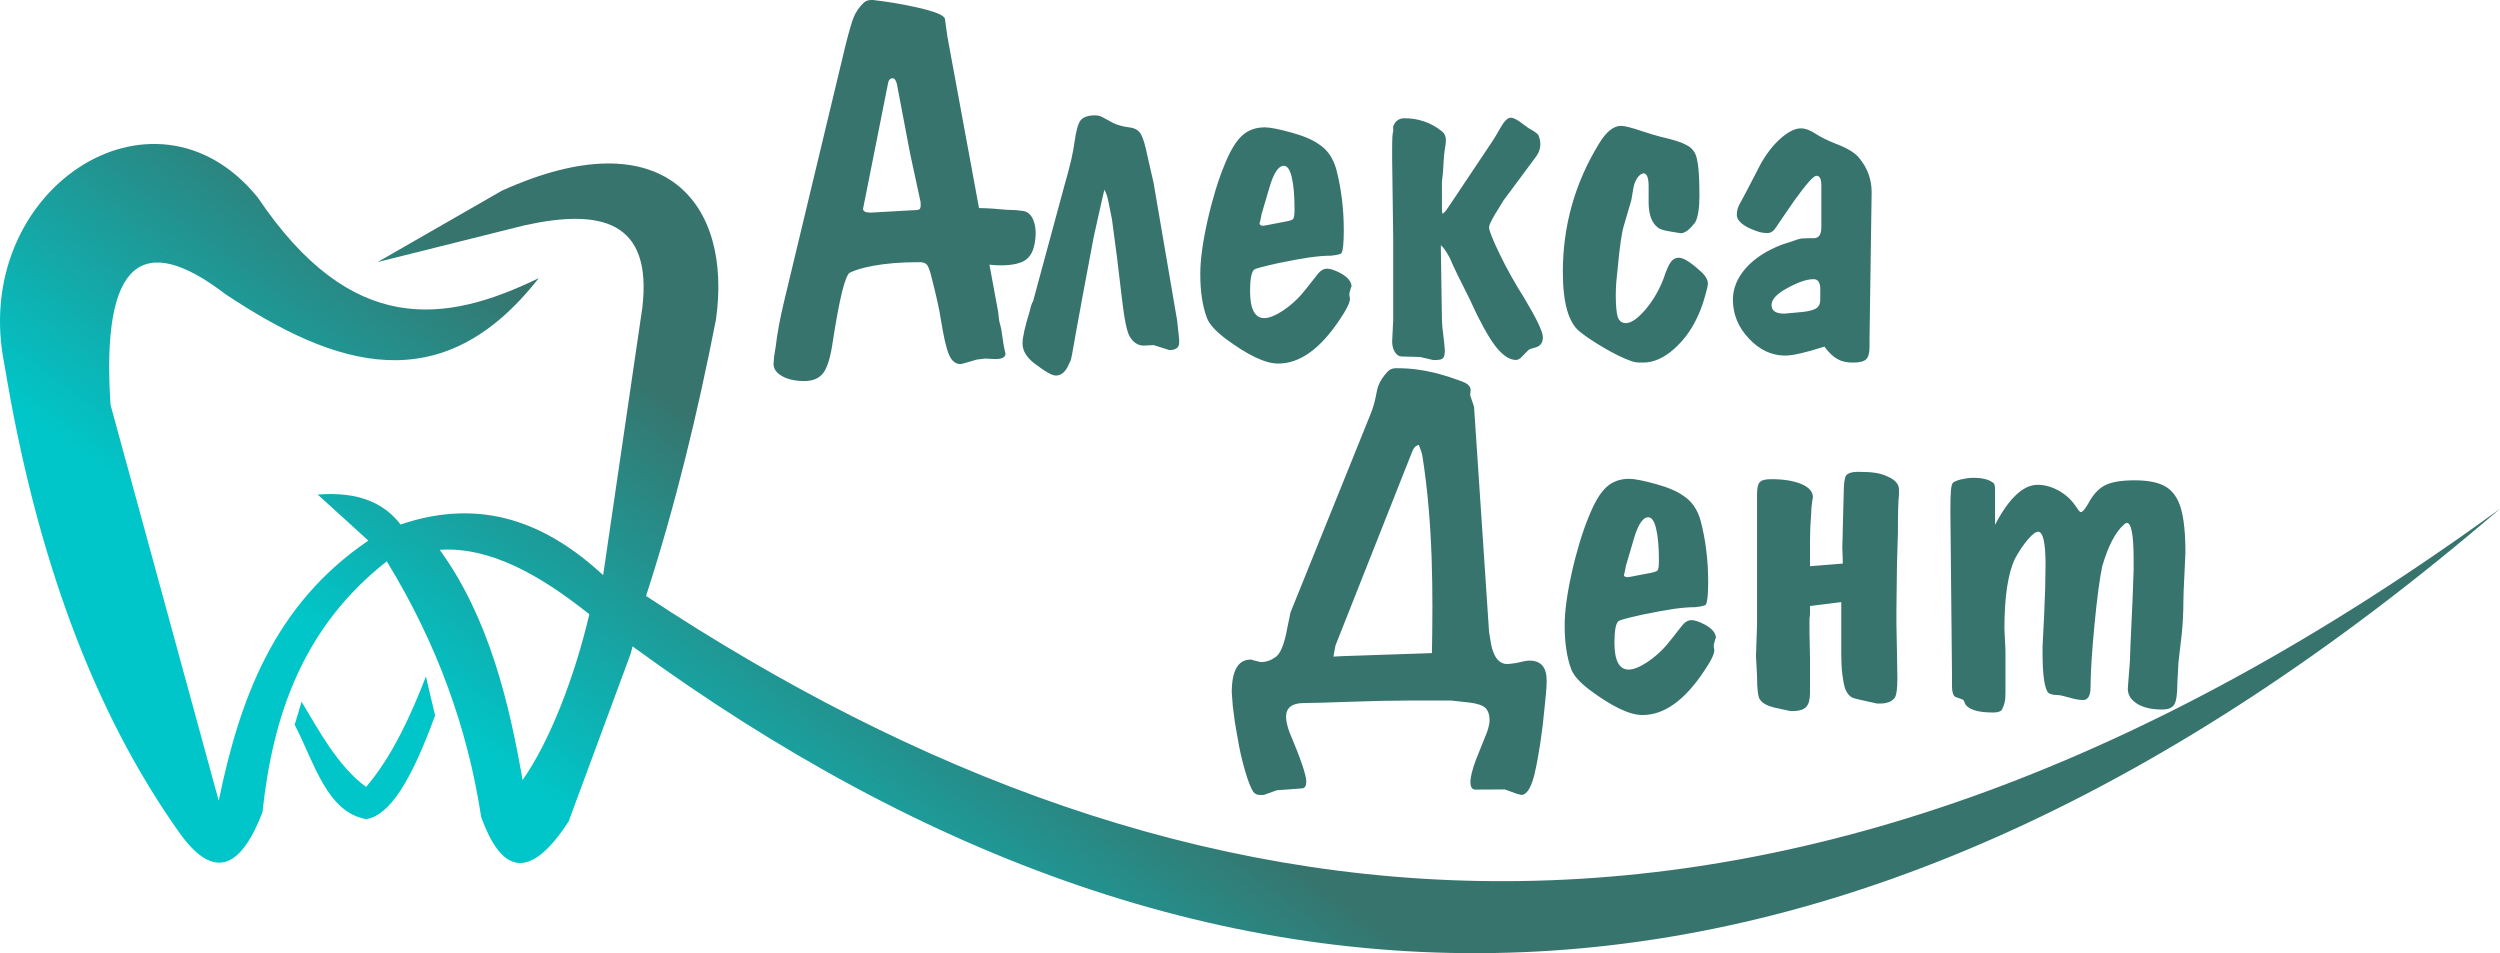
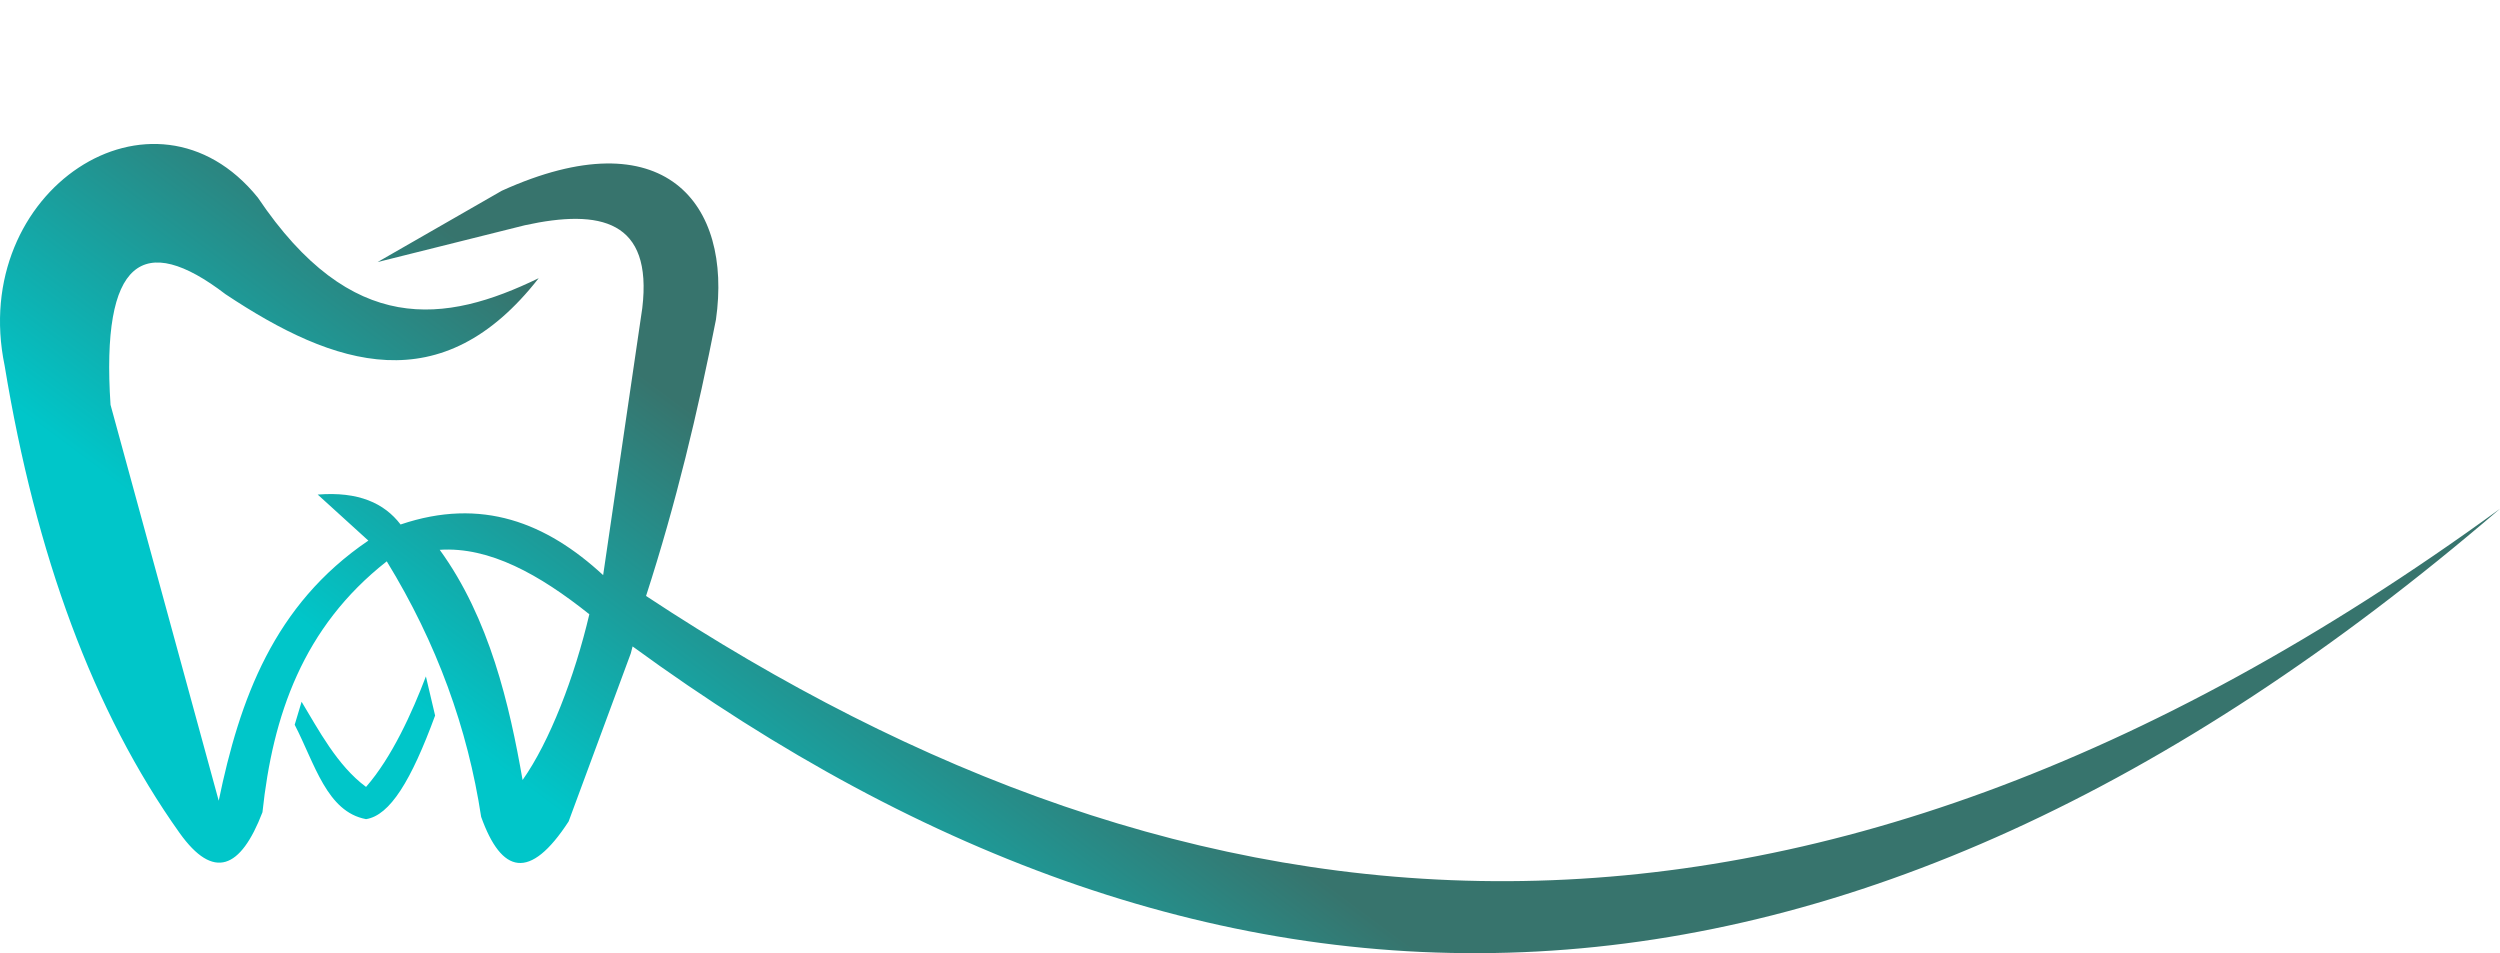
<svg xmlns="http://www.w3.org/2000/svg" xml:space="preserve" width="171.934mm" height="65.553mm" version="1.1" style="shape-rendering:geometricPrecision; text-rendering:geometricPrecision; image-rendering:optimizeQuality; fill-rule:evenodd; clip-rule:evenodd" viewBox="0 0 3447.72 1314.51">
  <defs>
    <style type="text/css"> .fil1 {fill:#37746D;fill-rule:nonzero} .fil0 {fill:url(#id0)} </style>
    <linearGradient id="id0" gradientUnits="userSpaceOnUse" x1="869.99" y1="505.7" x2="540.92" y2="949.45">
      <stop offset="0" style="stop-opacity:1; stop-color:#37746D" />
      <stop offset="1" style="stop-opacity:1; stop-color:#00C6C9" />
    </linearGradient>
  </defs>
  <g id="Слой_x0020_1">
    <path class="fil0" d="M415.92 967.76c-3.17,10.58 -6.35,21.16 -9.52,31.74 27.78,53.73 44.29,120.09 98.41,130.16 32.92,-5.08 62.27,-53.12 95.24,-142.86 -4.23,-17.99 -8.47,-35.98 -12.7,-53.97 -18.79,49.34 -46.82,111.52 -82.54,152.39 -39.79,-29.31 -66.04,-79.68 -88.89,-117.46zm-104.76 -561.91c150.64,100.17 298.07,149 431.75,-22.22 -129.11,62.68 -258.21,80.74 -387.31,-111.11 -143.62,-177.63 -399.25,-9.67 -349.21,231.75 42.94,260.63 122.13,476.95 241.27,644.45 46.94,65.73 84.26,49.62 114.29,-28.57 14.18,-133.25 55.61,-255.14 171.43,-346.03 69.31,113.14 111.64,230.78 130.16,352.38 28.14,78.54 67.09,88.66 120.64,6.35l85.71 -231.75 2.51 -9.63c808.18,590.09 1661.37,595.09 2575.31,-189.83 -983.22,716.13 -1810.05,613.27 -2556.75,120.24 41.17,-127.04 71.53,-254.06 96.39,-381.09 22.86,-160.28 -71.29,-279.2 -295.24,-177.78 -57.14,32.8 -114.29,65.61 -171.43,98.41 67.73,-16.93 135.45,-33.86 203.18,-50.8 104.09,-22.76 176.4,-6.94 161.9,114.28 -17.99,122.76 -35.98,245.51 -53.97,368.26 -78.09,-72.14 -167.41,-107.78 -279.37,-69.84 -22.45,-29.41 -57.98,-45.73 -114.29,-41.27 23.28,21.16 46.56,42.33 69.85,63.49 -130.68,88.63 -177.48,219.2 -206.35,358.73 -49.73,-182.01 -99.47,-364.02 -149.21,-546.04 -13.22,-200.7 44.97,-239.51 158.73,-152.38zm501.59 441.27c-20.28,86.43 -54.85,176.02 -92.06,228.58 -17.97,-103.18 -45.51,-222.75 -114.28,-317.46 68.78,-4.47 137.57,34.07 206.35,88.89z" />
    <g id="_1618357989232">
-       <path class="fil1" d="M1383.86 474.41l2.07 10.45 0.36 1.26 0.37 1.38c0,5.16 -4.62,7.69 -13.88,7.69l-13.99 -0.69 -11.69 1.38 -18.99 5.51 -1.7 0.34 -1.83 0.35c-6.82,0 -12.17,-4.36 -15.82,-12.97 -3.78,-8.61 -7.42,-24.91 -11.32,-48.9 -1.82,-12.51 -5.96,-31.34 -12.41,-56.47 -2.19,-8.95 -4.14,-14.92 -6.09,-17.79 -1.83,-2.87 -5.24,-4.36 -9.98,-4.36l-3.53 0c-23.12,0 -43.69,1.72 -61.71,5.05 -14,2.64 -24.59,5.86 -31.77,9.41 -6.45,3.79 -14.24,35.47 -23.49,95.04 -2.92,20.55 -7.06,34.78 -12.66,42.7 -5.6,7.8 -14.49,11.71 -26.53,11.71 -12.66,0 -22.88,-2.3 -30.67,-6.77 -7.91,-4.48 -11.8,-9.99 -11.8,-16.76l0.36 -5.05 0.37 -5.05 2.07 -12.74c2.19,-18.83 6.09,-40.18 11.81,-63.82l84.47 -352.16c4.99,-20.09 9.01,-33.52 11.81,-40.29 2.92,-6.77 7.06,-12.74 12.53,-18.14 2.8,-3.1 6.45,-4.71 11.08,-4.71l2.8 0c11.2,1.38 20.45,2.64 28,3.9 7.42,1.15 17.64,3.1 30.42,5.85 26.41,5.85 39.92,11.25 40.65,16.42l3.28 23.87 43.67 236.86c13.94,0.11 26.91,1.49 38.7,2.44l12.9 0.45 5.02 0.63 5.03 0.63c6.64,1.32 11.29,6.21 14.14,14.85 2.87,8.51 3.13,18.99 0.66,31.4 -2.35,11.82 -7.91,19.77 -16.66,23.74 -8.86,3.94 -23.7,6.15 -44.35,4.09l-1.03 -0.11 11.91 64.61 1.58 13.09 2.68 10.56 3.16 21.12zm-191.82 -195.59l-1.82 8.95c0,3.56 3.17,5.4 9.62,5.4l2.07 0 58.54 -3.33c4.02,0 6.57,-0.46 7.67,-1.38 1.09,-0.92 1.58,-2.87 1.58,-6.08l-0.12 -3.67 -14.36 -66.46 -18.38 -96.65c-1.34,-4.94 -3.16,-7.46 -5.48,-7.69 -3.53,0 -5.72,2.18 -6.57,6.43l-32.74 164.49zm301 129.36l-9.37 51.2c-4.01,23.87 -6.45,36.39 -7.18,37.76l-4.26 9.07c-4.26,7.81 -9.62,11.71 -16.07,11.71 -5.24,0 -14.48,-5.17 -27.75,-15.38 -12.17,-8.72 -18.26,-18.36 -18.26,-28.93 0,-8.26 3.29,-23.18 9.98,-44.65 1.46,-6.66 2.92,-11.25 4.62,-13.66l44.18 -163.11c6.69,-22.84 11.08,-41.9 13.02,-56.94 2.07,-15.15 4.87,-24.91 8.4,-29.5 4.02,-4.48 10.59,-6.66 19.6,-6.66 3.89,0 7.06,0.69 9.61,2.07l16.8 9.07c6.21,2.64 13.14,4.48 20.69,5.39 7.67,0.8 12.9,3.79 16.07,8.84 3.04,5.05 6.21,15.15 9.25,30.42l8.52 37.31 32.5 189.97 2.8 26.17 0 4.13c0,6.88 -4.63,10.33 -13.87,10.33l-1.46 -0.58 -19.96 -6.31 -13.63 0.69c-7.79,0 -14.24,-4.13 -19.23,-12.39 -3.78,-6.08 -7.42,-23.3 -10.71,-51.54 -4.5,-39.72 -9.13,-76.44 -13.87,-110.42l-4.75 -23.53c-1.34,-7.35 -3.28,-13.09 -5.72,-17.1l-4.26 18.48 -10.35 46.37 -15.34 81.73zm324.85 -30.99c3.65,-4.48 7.79,-6.66 12.54,-6.66 4.26,0 10.34,2.07 18.13,6.08 10.22,5.62 15.34,11.82 15.34,18.83l-0.73 0.69 -1.46 5.4 -0.73 2.64 0 3.33 0.73 4.36c0,5.63 -4.87,15.5 -14.6,29.62 -26.66,39.94 -54.77,59.92 -84.47,59.92 -17.65,0 -41.75,-11.48 -72.42,-34.32 -13.51,-10.1 -22.15,-19.63 -25.68,-28.35 -6.21,-16.42 -9.25,-36.73 -9.25,-60.95 0,-19.05 3.29,-43.62 9.98,-73.46 3.29,-14.81 7.06,-28.81 11.08,-42.13 4.01,-13.2 8.4,-25.48 13.15,-36.73 7.42,-18.14 15.21,-30.99 23.61,-38.57 8.27,-7.46 18.62,-11.25 30.92,-11.25 7.42,0 19.72,2.41 36.75,7.12 17.16,4.71 29.94,10.22 38.58,16.53 11.32,7.35 19.23,18.83 23.49,34.32 6.94,26.52 10.35,54.64 10.35,84.25 0,17.33 -1.1,27.66 -3.16,31.11 -0.97,1.49 -5.84,2.76 -14.6,3.67 -8.28,0 -18.02,0.8 -29.09,2.29 -10.95,1.61 -25.32,4.25 -42.84,7.81 -21.18,4.71 -32.38,7.69 -33.84,9.07 -3.77,2.87 -5.72,12.74 -5.72,29.61 0,24.91 6.57,37.31 19.59,37.31 7.06,0 16.44,-3.9 27.75,-11.71 11.44,-7.92 21.66,-17.79 30.67,-29.61l15.95 -20.2zm-78.14 -81.61l-0.61 3.33 -1.46 7.35 -0.73 1.38c0,2.53 1.7,3.68 4.99,3.68l4.63 -0.69 22.64 -4.36c7.79,-1.26 12.54,-2.64 13.87,-4.01 1.46,-1.38 2.19,-5.74 2.19,-13.09 0,-18.83 -1.22,-33.63 -3.78,-44.42 -2.43,-10.79 -6.08,-16.07 -10.95,-16.07 -7.3,0 -13.87,9.64 -19.59,28.93l-11.2 37.99zm180.14 -75.32l0 -15.15c0,-14.58 0.49,-22.38 1.46,-23.53l0 -7.35c2.92,-7.46 8.03,-11.13 15.46,-11.13 18.75,0 36.17,5.62 51.48,17.79 4.06,3.22 5.72,7.58 5.72,11.82 0,3.79 -0.37,6.29 -0.61,7.69 -3.78,22.46 -1.61,25.77 -4.87,50.07l0 20.09 0 15.15 0 1.38c0,4.94 0.49,7.46 1.34,7.69 1.71,-1.61 2.8,-2.76 3.65,-3.67 0.85,-0.92 2.92,-3.9 6.33,-9.07 3.53,-5.17 8.15,-12.17 14.12,-21.12l44.18 -66.12 4.74 -7.58 6.82 -11.71c4.99,-8.84 9.61,-13.2 14,-13.2 3.77,0 9.73,3.33 17.89,9.76l6.45 4.7 3.53 2.07c4.14,2.18 7.31,4.59 9.74,7 1.95,4.25 2.92,8.61 2.92,13.09 0,6.77 -2.56,13.09 -7.43,19.17l-43.57 58.65 -11.93 19.52c-5.23,8.95 -7.79,14.58 -7.79,17.1 0,4.48 4.87,16.76 14.6,36.96 9.74,20.09 21.06,40.4 33.96,60.72 17.04,28.47 25.68,46.49 25.68,54.07 0,7.23 -3.16,11.82 -9.25,13.77l-8.28 2.41c-1.1,0.46 -2.56,1.49 -4.26,3.33l-8.15 8.38c-2.43,2.29 -4.75,3.33 -7.18,3.44 -7.06,-0.11 -14.49,-4.02 -22.03,-11.82 -8.28,-8.04 -18.74,-24.68 -31.28,-49.7l-4.99 -10.45 -4.99 -10.79c-13.75,-27.09 -23.12,-46.26 -27.87,-57.74 -2.55,-4.71 -4.87,-8.49 -6.7,-11.25 -1.94,-2.75 -3.77,-4.93 -5.71,-6.54l0 6.66 1.46 94.47c0,6.31 0.97,16.76 2.92,31.57l1.1 11.71c0,5.17 -0.61,8.84 -2.07,10.79 -1.34,2.06 -4.39,2.98 -9.01,3.1l-3.16 0 -2.19 0 -17.77 -4.13 -25.92 -0.69c-3.41,-0.23 -6.45,-2.3 -8.88,-6.31 -2.43,-4.02 -3.65,-8.84 -3.65,-14.46l1.46 -29.61 0 -51.88 0 -61.18 -1.46 -107.92zm329.84 55.81l-10.35 35.35c-2.92,9.41 -5.72,29.16 -8.52,59.12 -0.73,6.08 -1.34,12.17 -1.83,18.36 -0.49,6.2 -0.73,12.17 -0.73,18.02 0,14.35 0.98,24.57 2.8,30.65 2.19,5.4 5.84,8.04 11.08,8.04 7.3,0 16.31,-6.2 26.9,-18.48 10.47,-12.39 18.87,-26.63 25.08,-42.81 3.77,-11.48 7.18,-19.06 10.1,-23.07 2.92,-3.9 6.58,-5.86 10.83,-5.86 6.21,0 15.7,5.74 28.48,17.22 7.79,6.54 11.81,12.74 11.81,18.6l-0.36 2.07 -0.37 2.98c-3.89,15.61 -7.79,27.78 -11.8,36.5 -8.28,19.4 -19.6,35.47 -33.84,48.21 -14.24,12.74 -28.6,19.05 -42.84,19.05 -4.99,0 -8.52,-0.11 -10.71,-0.46 -2.07,-0.34 -4.63,-1.15 -7.42,-2.18 -10.22,-3.67 -22.52,-9.76 -37,-18.25 -14.36,-8.49 -25.19,-15.84 -32.62,-21.93 -15.46,-12.51 -23.12,-39.94 -23.12,-82.19 0,-63.59 16.55,-122.36 49.66,-176.54 9.98,-16.65 20.2,-24.91 30.67,-24.91 4.75,0 14.73,2.52 29.94,7.69 6.94,2.3 11.68,3.79 14.24,4.48 4.99,1.49 8.64,2.53 10.71,2.98 16.43,3.79 27.63,7.23 33.59,10.45 6.45,2.87 11.08,7.23 13.88,13.09 3.77,8.04 5.72,27.2 5.72,57.28 0,17.22 -1.95,29.61 -5.72,36.96 -3.04,4.01 -6.45,7.8 -10.35,11.13 -3.53,2.64 -6.69,4.02 -9.61,4.02l-12.9 -2.07c-10.22,-1.49 -16.68,-3.56 -19.23,-6.08 -8.16,-6.43 -12.29,-18.02 -12.29,-34.66l0 -6.77 0 -7.11 0 -8.04c0,-11.94 -2.44,-17.9 -7.18,-17.9l-3.53 1.38c-5.23,3.79 -8.64,10.21 -10.35,19.17l-2.8 16.53zm266.31 201.91c-25.56,8.27 -43.57,12.4 -54.04,12.4 -18.74,0 -35.42,-7.81 -50.14,-23.53 -14.73,-15.61 -22.03,-33.52 -22.03,-53.72 0,-15.38 5.97,-29.85 17.77,-43.28 11.81,-13.43 28.61,-24.33 50.15,-32.6l16.68 -5.39 2.55 -1.03 3.16 -0.92c2.55,-0.92 6.94,-1.38 13.14,-1.38l5.36 0 2.8 0c6.94,0 10.35,-5.05 10.35,-15.15l0 -37.99 0 -19.86c0,-8.72 -2.19,-13.08 -6.7,-13.08 -4.13,0 -14.24,11.48 -30.67,34.32l-16.68 24.22 -7.06 10.45 -3.28 4.71c-2.8,3.56 -6.09,5.28 -9.86,5.28 -3.65,0 -7.06,-0.46 -10.59,-1.26 -3.41,-0.92 -8.15,-2.76 -14.36,-5.4 -11.56,-5.63 -17.4,-11.82 -17.4,-18.48 0,-5.85 1.7,-11.48 4.99,-16.87l8.15 -15.15 15.33 -29.5c8.28,-16.99 18.14,-30.88 29.58,-41.67 11.44,-10.68 21.54,-16.07 30.31,-16.07 5.97,0 12.54,2.41 19.96,7.23 7.3,4.82 16.92,9.53 28.85,14.24 15.94,6.08 26.65,12.74 32.01,19.86 11.2,13.66 16.8,29.27 16.8,46.72l-2.92 202.02 0 6.08 0 5.4c0,8.26 -1.58,13.89 -4.63,16.87 -3.16,3.1 -9.13,4.59 -18.26,4.59 -8.76,0 -15.82,-1.61 -21.06,-4.71 -5.96,-3.1 -12.05,-8.84 -18.25,-17.33zm-5.72 -71.74l0 -3.33 0 -4.13c0,-9.18 -3.04,-13.77 -9.25,-13.77 -9.62,0 -22.03,4.36 -37.61,13.08 -13.51,7.46 -20.33,15.04 -20.33,22.62 0,7.92 5.84,11.82 17.53,11.82l22.88 -2.07c8.27,-0.69 14.85,-2.07 19.59,-4.36 4.75,-2.18 7.18,-6.54 7.18,-12.74l0 -7.12z" />
-       <path class="fil1" d="M1760.78 1089.86l-17.89 6.43 -5.72 0c-3.53,0 -6.33,-1.38 -8.52,-4.02 -3.28,-4.48 -7.18,-14.23 -11.56,-29.15 -4.38,-14.81 -7.91,-30.42 -10.47,-46.49l-3.65 -20.89 -2.8 -21.81 -1.46 -18.83c0,-30.3 8.64,-45.45 26.05,-45.45 0.49,0 0.97,0 1.46,0.11 0.49,0.11 0.85,0.34 1.34,0.57l8.28 2.07 2.8 0.69c7.18,0 13.76,-2.18 19.6,-6.43 7.18,-3.79 12.9,-17.45 17.16,-40.98l4.26 -20.89 110.53 -273.85c7.24,-17.95 7.96,-31.59 10.47,-38.45 2.48,-6.8 6.87,-13.38 13.02,-19.97 2.85,-3.05 6.57,-4.7 11.08,-4.7l2.8 0c37.34,0 66.81,10.23 89.21,18.48 7.54,2.77 11.86,6.92 11.32,12.51l-0.61 6.31 5.36 15.84 20.68 310.12 2.19 13.77c3.29,20.66 11.2,30.99 23.49,30.99l11.44 -1.38c9.25,-2.3 15.46,-3.44 18.5,-3.44 15.95,0 23.86,9.18 23.86,27.66 0,4.48 -0.24,10.45 -0.97,17.68 -0.73,7.35 -1.34,13.54 -1.83,18.48 -3.28,35.47 -7.91,66.34 -13.87,92.4 -4.75,19.4 -10.84,29.04 -18.26,29.04l-5.97 -1.49 -16.79 -6.08 -40.65 0.23c-4.5,0 -6.81,-3.44 -6.81,-10.45 0,-6.77 2.55,-16.99 7.54,-30.53l15.34 -38.22c2.31,-6.77 3.53,-12.28 3.53,-16.53 0,-7.69 -2.07,-13.43 -6.09,-17.22 -4.01,-3.44 -11.32,-5.86 -21.78,-7.11l-24.95 -2.76 -58.79 0c-22.4,0 -49.54,0.57 -81.67,1.72 -32.14,1.15 -52.83,1.72 -62.44,1.72 -16.55,0 -24.95,6.31 -24.95,18.83 0,5.62 1.58,12.74 4.63,21.23 15.46,36.5 23.25,59.34 23.25,68.3 0,6.31 -2.19,9.41 -6.45,9.41l-34.2 2.52zm213.97 -189.16c1.49,-81.69 1.74,-177.17 -13.01,-271.21 -1.12,-7.17 -4.01,-12.17 -4.99,-15.84 -4.5,0.92 -7.07,3.8 -8.89,8.38l-106.14 268.22 -2.8 15.27 13.14 -0.69 122.68 -4.13zm345.66 -38.8c3.65,-4.48 7.79,-6.66 12.53,-6.66 4.26,0 10.35,2.07 18.14,6.08 10.22,5.62 15.33,11.82 15.33,18.83l-0.73 0.69 -1.46 5.4 -0.73 2.64 0 3.33 0.73 4.36c0,5.62 -4.87,15.49 -14.6,29.61 -26.66,39.95 -54.77,59.92 -84.47,59.92 -17.65,0 -41.75,-11.48 -72.42,-34.32 -13.51,-10.1 -22.15,-19.63 -25.68,-28.35 -6.21,-16.41 -9.25,-36.73 -9.25,-60.95 0,-19.06 3.28,-43.62 9.98,-73.46 3.29,-14.81 7.06,-28.81 11.08,-42.13 4.02,-13.2 8.4,-25.48 13.15,-36.73 7.42,-18.14 15.21,-30.99 23.61,-38.57 8.28,-7.46 18.62,-11.25 30.91,-11.25 7.42,0 19.72,2.41 36.76,7.12 17.16,4.7 29.94,10.21 38.58,16.53 11.32,7.35 19.23,18.83 23.49,34.32 6.94,26.52 10.35,54.64 10.35,84.25 0,17.33 -1.09,27.66 -3.17,31.11 -0.97,1.49 -5.84,2.75 -14.6,3.67 -8.28,0 -18.01,0.81 -29.09,2.3 -10.96,1.61 -25.32,4.25 -42.84,7.8 -21.18,4.71 -32.38,7.69 -33.84,9.07 -3.77,2.87 -5.72,12.74 -5.72,29.62 0,24.91 6.57,37.3 19.6,37.3 7.06,0 16.43,-3.9 27.75,-11.71 11.44,-7.92 21.66,-17.79 30.67,-29.61l15.95 -20.2zm-78.14 -81.61l-0.61 3.33 -1.46 7.35 -0.73 1.38c0,2.53 1.7,3.67 4.99,3.67l4.62 -0.69 22.64 -4.36c7.79,-1.26 12.54,-2.64 13.88,-4.02 1.46,-1.38 2.19,-5.74 2.19,-13.09 0,-18.82 -1.21,-33.63 -3.77,-44.42 -2.44,-10.79 -6.09,-16.07 -10.95,-16.07 -7.31,0 -13.88,9.64 -19.59,28.92l-11.2 38zm253.89 55.44l0 11.37 -0.73 7.11 0 11.48 0 5.97 0.73 36.27 0 47.75c0,8.95 -1.71,15.38 -5.24,19.17 -3.53,3.79 -9.61,5.74 -18.26,5.74l-3.53 0 -21.78 -4.71c-10.1,-2.41 -16.68,-6.08 -19.96,-10.79 -2.8,-3.33 -4.26,-14.12 -4.26,-32.25l-1.46 -28.24 1.46 -42.7 0 -126.03 0 -54.18c0,-8.49 1.22,-14.12 3.77,-16.76 2.43,-2.76 7.67,-4.13 15.7,-4.13 17.29,0 31.16,2.3 41.75,6.77 10.47,4.48 15.82,10.56 15.82,18.14l-0.61 3.44 -0.61 4.36c-0.73,4.94 -1.09,9.3 -1.09,13.09 -1.1,14.81 -1.7,27.55 -1.7,38.34l0 26.17 0 9.75 45.28 -3.67 -0.37 -12.74 -0.36 -9.76 0.36 -12.4 0.37 -16.53 0.73 -28.24 0.73 -26.29c0,-3.21 0.61,-7.58 1.82,-13.2 1.58,-4.94 7.67,-7.35 18.14,-7.35 9.49,0 17.29,0.46 23.37,1.38 6.08,0.92 11.93,2.64 17.65,5.39 9.98,4.48 14.97,10.33 14.97,17.79l0 7.69c-0.97,6.77 -1.46,23.87 -1.46,51.54l-1.33 45.69 -0.73 61.87 0 18.48 0.73 38.11 0.61 36.28c0,15.49 -1.34,24.91 -4.26,28.24 -4.13,4.71 -10.71,7.11 -19.84,7.11l-3.89 0 -22.76 -5.05 -4.02 -1.03 -4.26 -1.03c-6.2,-1.49 -10.83,-6.66 -13.75,-15.5 -1.1,-4.25 -2.19,-10.22 -3.16,-17.91 -0.97,-7.8 -1.46,-16.76 -1.46,-27.09l0 -50.73 0 -21.58 -43.08 5.4zm444.85 -9.3l1.46 -40.64 0 -14.46c0,-33.63 -3.17,-50.39 -9.62,-50.39 -1.7,0.92 -2.92,1.72 -3.65,2.41 -11.93,10.45 -21.91,29.73 -30.07,57.74 -3.53,16.87 -7.18,43.96 -10.71,81.27 -3.53,37.3 -5.36,65.77 -5.36,85.28 0,11.82 -3.53,17.79 -10.47,17.79 -4.87,0 -11.2,-1.15 -18.99,-3.44 -7.79,-2.3 -13.15,-3.44 -16.19,-3.44 -5.11,0 -9.12,-0.92 -12.17,-2.64 -5.6,-5.4 -8.4,-24.45 -8.4,-57.16l0 -6.43 2.19 -43.39 1.46 -37.65 0.49 -32.6c0,-30.19 -3.41,-45.34 -10.22,-45.34 -3.41,0 -8.04,3.56 -14.24,10.79 -6.08,7.12 -12.05,15.96 -17.77,26.52 -9.62,20.32 -14.48,52.57 -14.48,96.42l1.46 29.62 0 39.6 0 18.82c0,5.85 -0.36,10.33 -1.1,13.43 -0.73,3.1 -1.82,6.31 -3.41,9.41 -1.46,3.1 -5.6,4.7 -12.29,4.7 -22.27,0 -35.29,-4.36 -39.43,-13.08 -0.73,-3.21 -1.95,-4.82 -3.53,-5.05l-7.55 -2.76c-4.26,-0.58 -6.45,-6.08 -6.45,-16.41 0,-4.25 0,-7.12 0,-8.38l0 -6.77 -2.19 -222.22 0 -7c0,-20.89 0.97,-32.25 2.92,-34.32 0.85,-1.72 4.5,-3.56 10.71,-5.28 3.04,-0.69 6.09,-1.26 8.89,-1.72 2.92,-0.46 5.84,-0.69 9.01,-0.69 12.66,0 21.78,2.3 27.62,7 1.58,0.92 2.44,4.13 2.44,9.41l0 2.07 0 23.53 0 14.46 0 8.27c19.23,-36.73 38.82,-55.1 58.79,-55.1 9.49,0 19.11,2.64 28.72,7.92 9.62,5.28 17.41,12.28 23.25,21.01l2.92 4.02c1.82,3.1 3.53,4.7 4.99,4.7 1.83,0 5.11,-3.79 9.62,-11.36 6.57,-12.63 14.48,-21.12 23.49,-25.71 9.01,-4.48 22.52,-6.77 40.65,-6.77 18.74,0 32.98,2.87 42.84,8.72 9.86,5.85 16.92,15.84 21.05,30.07 4.14,14.23 6.21,34.55 6.21,60.95 0,1.83 -0.48,11.7 -1.34,29.61 -0.97,17.91 -1.46,30.65 -1.46,38.22 0,13.89 -0.73,28.47 -2.19,43.73 -2.07,18.36 -3.65,31.68 -4.63,39.94l-1.46 27.55c0,15.04 -1.34,25.02 -4.01,29.96 -2.8,4.93 -8.4,7.35 -17.04,7.35 -14.48,0 -25.93,-2.64 -34.57,-8.03 -8.52,-5.4 -12.78,-12.28 -12.78,-20.55l0.73 -9.99 2.19 -28.24 0.73 -21.58 2.92 -63.71z" />
-     </g>
+       </g>
  </g>
</svg>